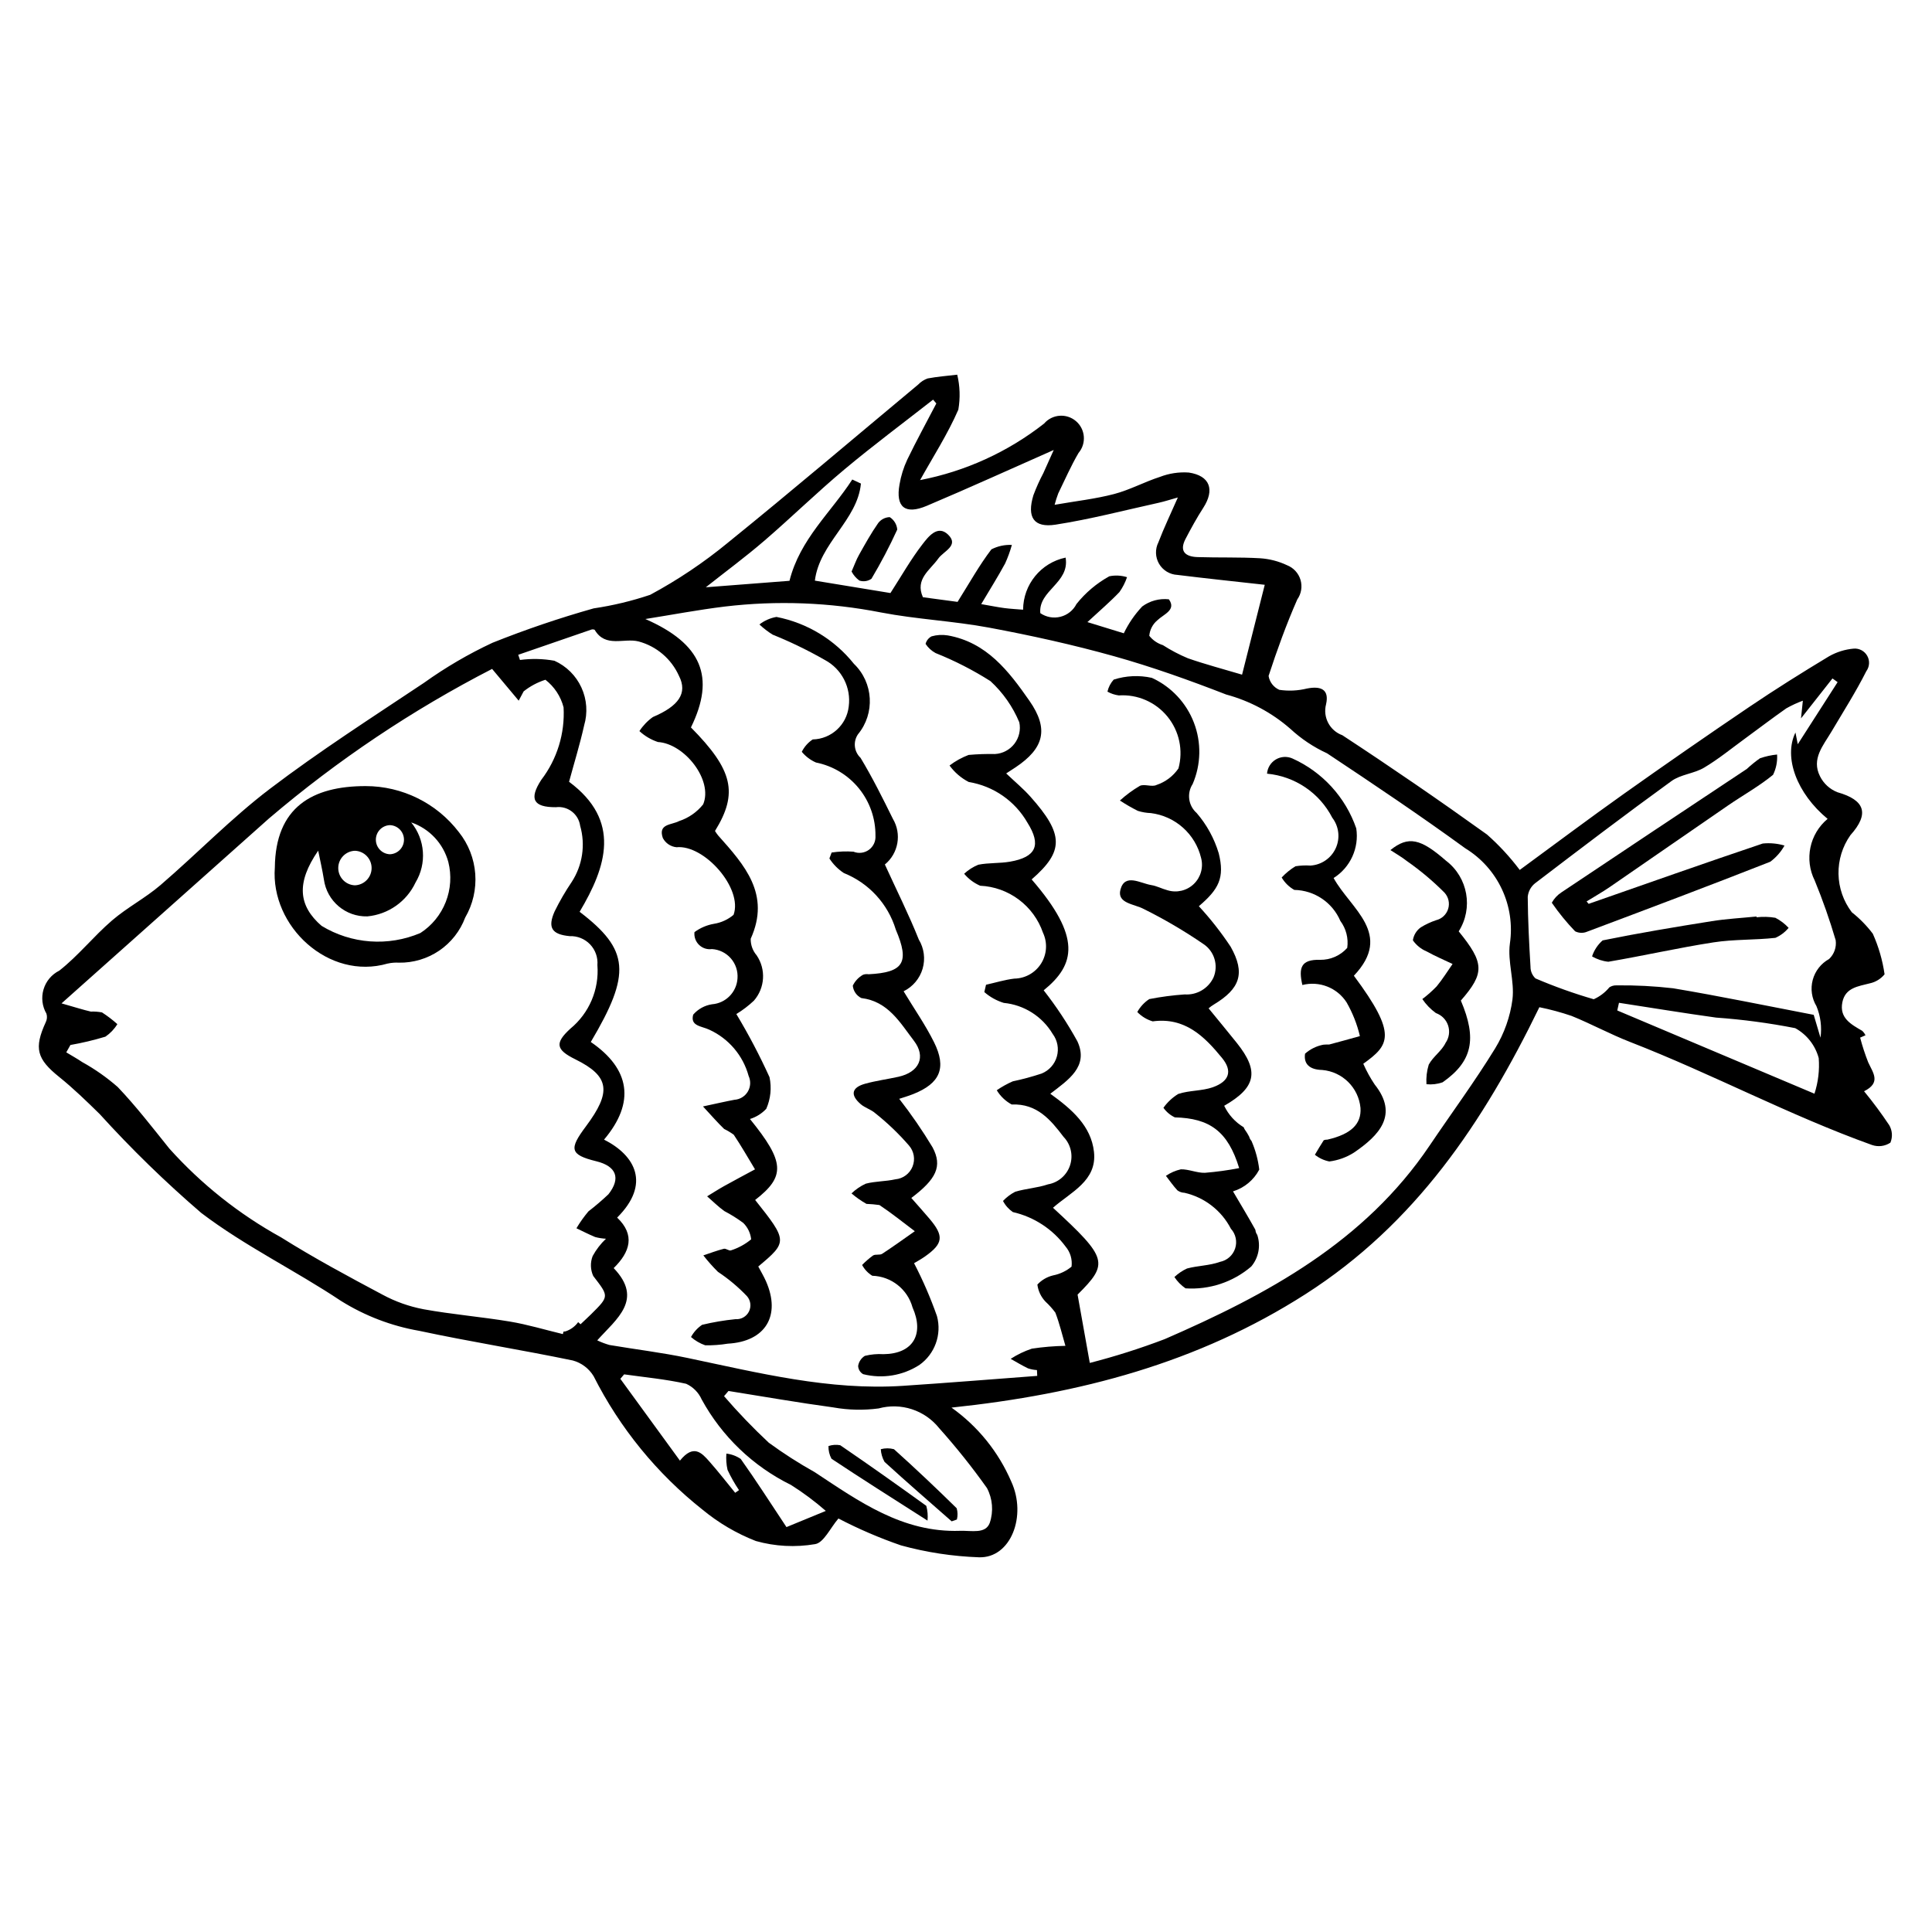
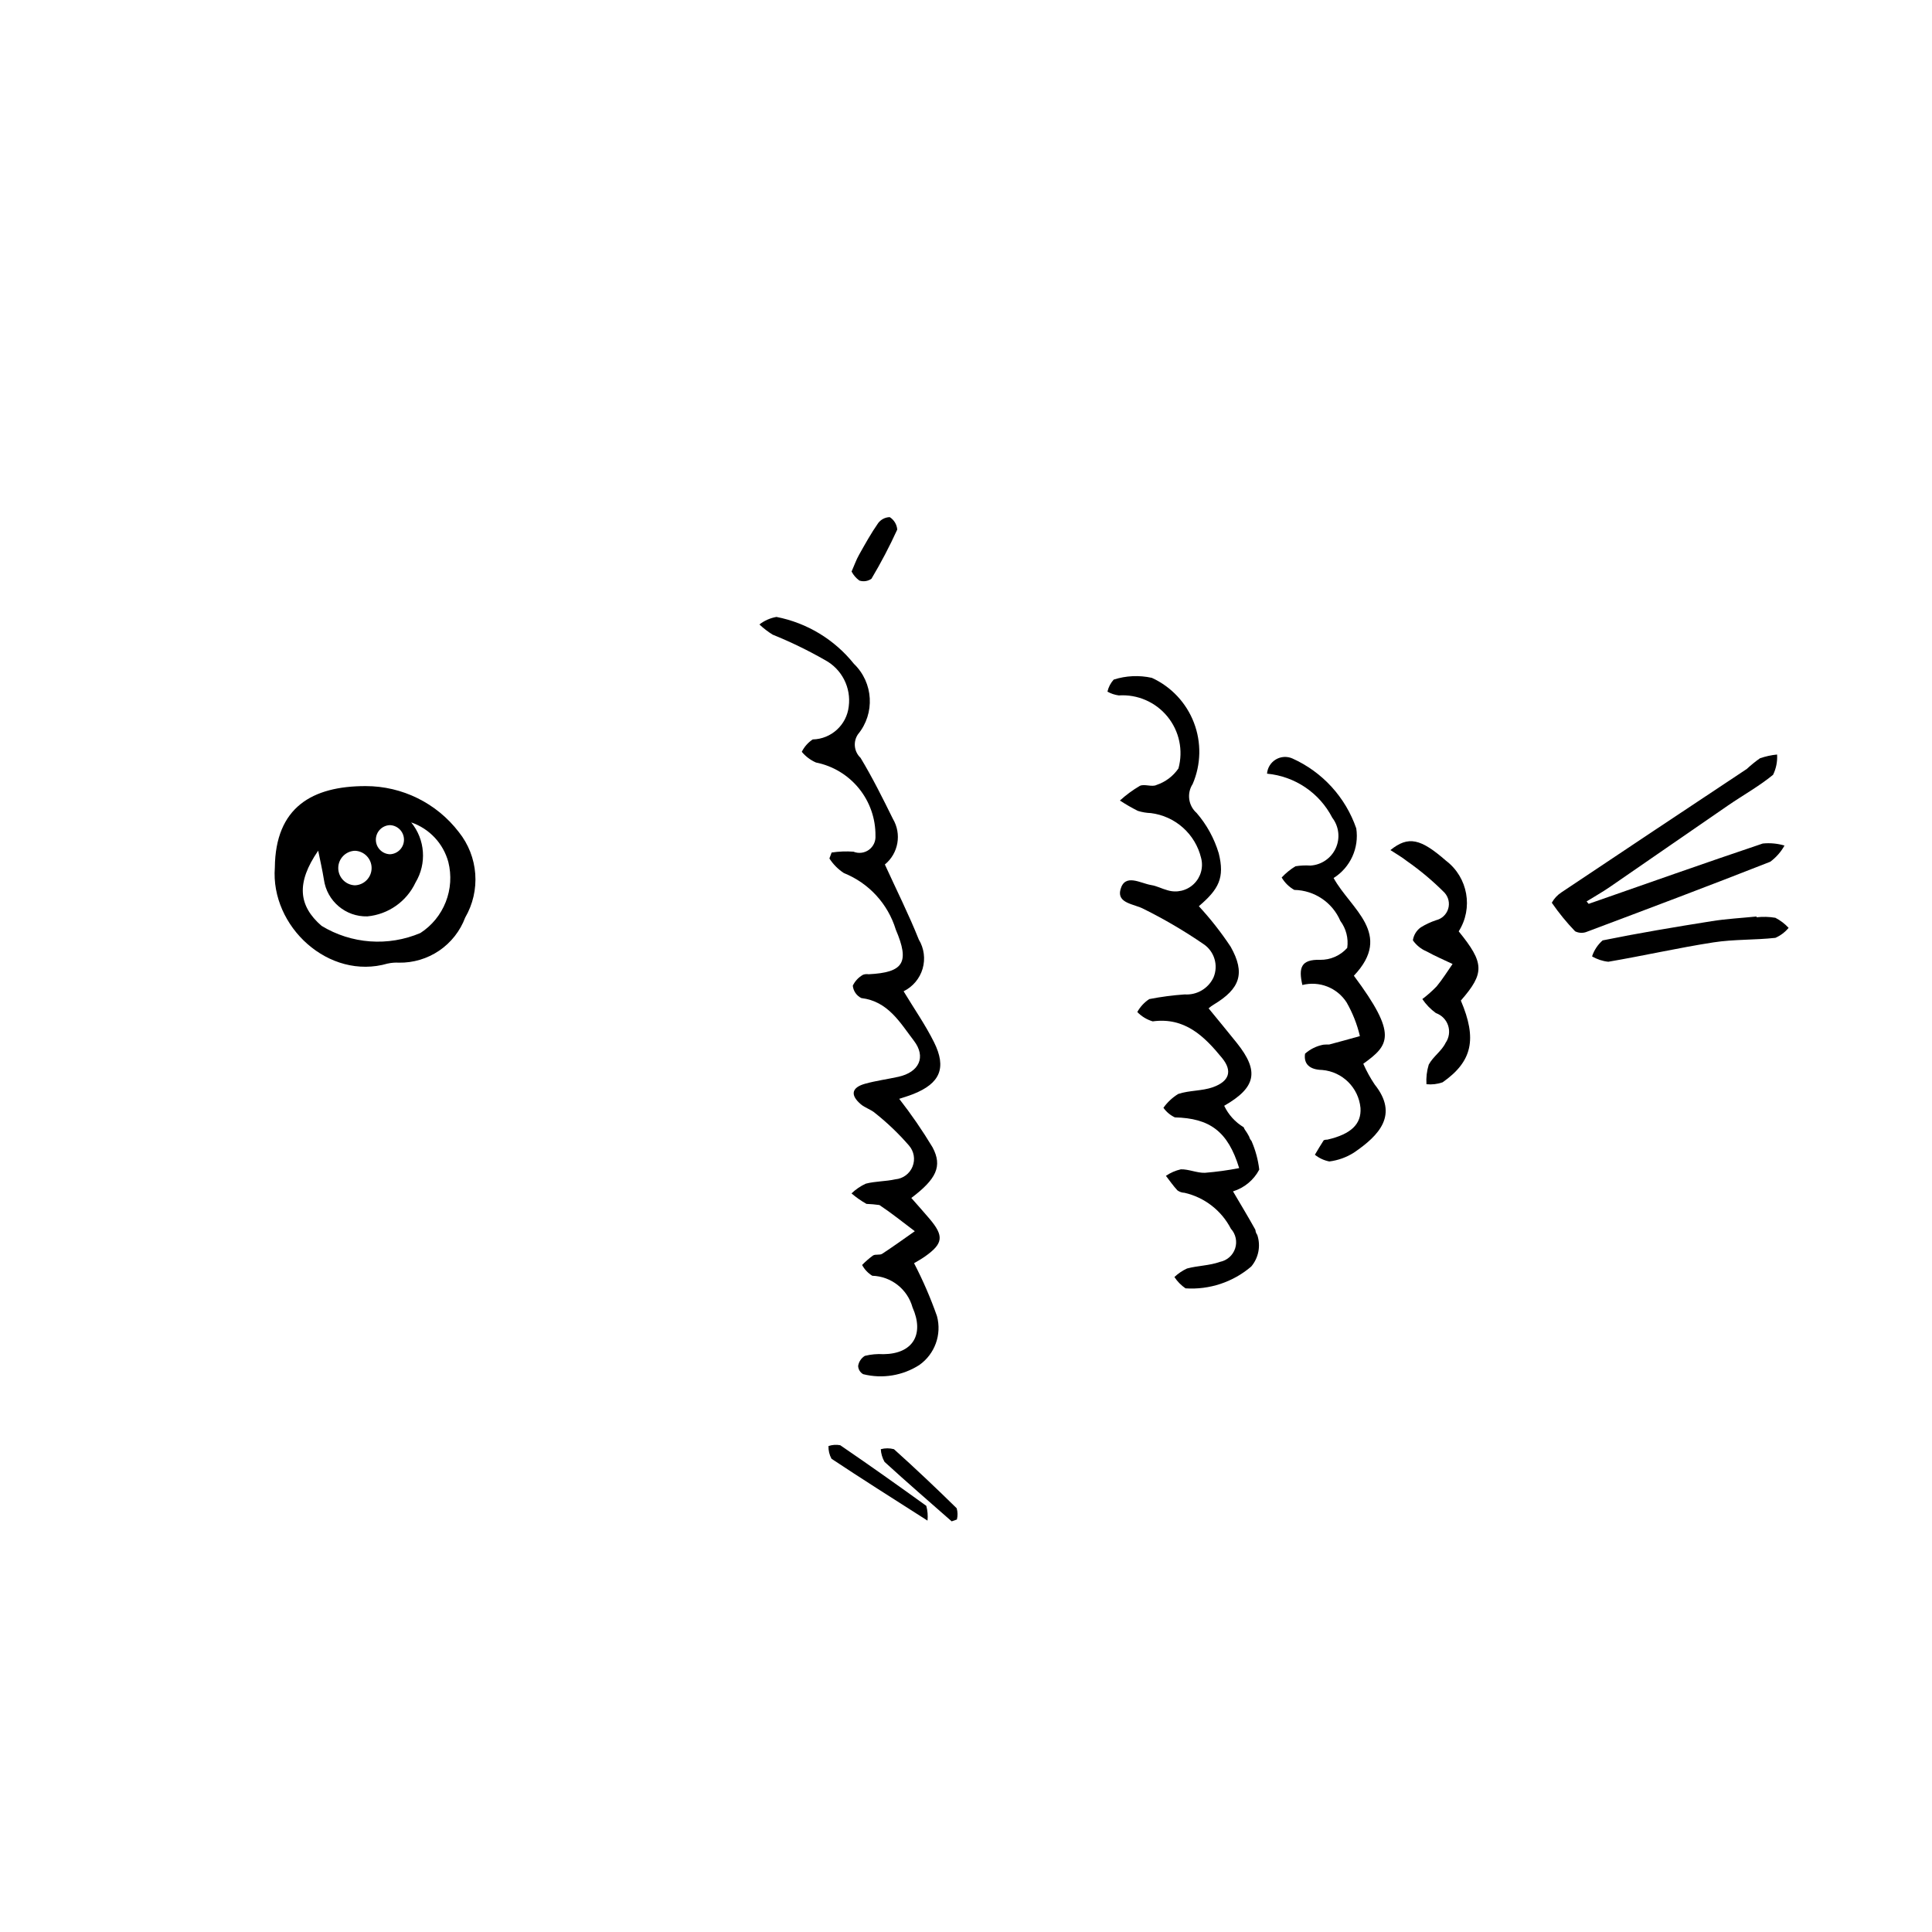
<svg xmlns="http://www.w3.org/2000/svg" fill="#000000" width="800px" height="800px" version="1.1" viewBox="144 144 512 512">
  <g>
-     <path d="m644.63 442.13c-2.062-3.09-4.273-6.07-6.633-8.938 4.59-2.281 2.356-4.902 1.109-7.637h-0.004c-0.844-2.148-1.562-4.344-2.148-6.574l1.418-0.621c-0.211-0.445-0.508-0.848-0.871-1.184-2.953-1.711-6.09-3.394-5.258-7.562 0.777-3.883 4.184-4.215 7.305-5.027 1.527-0.332 2.894-1.176 3.883-2.387-0.531-3.711-1.582-7.332-3.117-10.754-1.602-2.125-3.473-4.035-5.562-5.684-2.227-2.922-3.461-6.477-3.531-10.148-0.066-3.676 1.035-7.273 3.152-10.277 5.109-5.699 3.875-9.32-3.434-11.387-2.008-0.785-3.656-2.289-4.617-4.219-2.348-4.621 0.867-8.168 3.043-11.852 3.133-5.301 6.457-10.512 9.223-16 0.871-1.188 0.973-2.777 0.254-4.062-0.715-1.289-2.117-2.043-3.586-1.926-2.301 0.199-4.531 0.895-6.539 2.031-7.141 4.305-14.215 8.734-21.117 13.402-11.188 7.566-22.289 15.262-33.305 23.082-9.211 6.535-18.246 13.32-27.551 20.137v0.004c-2.566-3.414-5.473-6.559-8.672-9.387-12.59-9.039-25.371-17.812-38.34-26.316-3.34-1.207-5.211-4.758-4.316-8.195 0.91-4.012-1.438-4.891-5.062-4.18h0.004c-2.394 0.59-4.879 0.707-7.32 0.348-1.516-0.664-2.59-2.055-2.852-3.688 2.242-6.856 4.703-13.664 7.602-20.262v-0.004c1.07-1.508 1.387-3.43 0.855-5.199-0.531-1.773-1.852-3.203-3.574-3.875-2.238-1.055-4.656-1.68-7.121-1.84-5.523-0.32-11.07-0.129-16.602-0.312-3.113-0.102-4.93-1.453-3.168-4.82 1.461-2.797 2.984-5.582 4.695-8.23 3.094-4.789 1.809-8.512-3.828-9.355h-0.004c-2.602-0.184-5.207 0.211-7.637 1.148-4.113 1.32-7.984 3.453-12.145 4.543-4.965 1.301-10.121 1.867-15.781 2.856h0.004c0.266-1.02 0.586-2.027 0.961-3.016 1.754-3.594 3.359-7.277 5.375-10.719 2.137-2.519 1.832-6.297-0.684-8.441-2.516-2.144-6.289-1.852-8.445 0.652-9.609 7.531-20.871 12.664-32.859 14.98 3.449-6.191 7.32-12.195 10.133-18.66 0.539-3.082 0.441-6.238-0.289-9.277-2.613 0.312-5.25 0.508-7.832 0.996l-0.004-0.004c-0.949 0.336-1.809 0.891-2.508 1.621-16.793 13.984-33.434 28.156-50.422 41.898v0.004c-6.398 5.262-13.297 9.891-20.594 13.816-4.883 1.645-9.902 2.848-14.996 3.602-9.09 2.566-18.039 5.606-26.809 9.113-6.359 2.969-12.43 6.519-18.137 10.605-13.762 9.18-27.727 18.125-40.879 28.125-10.203 7.758-19.199 17.094-28.949 25.473-4.012 3.449-8.848 5.938-12.859 9.387-4.871 4.188-8.941 9.352-13.977 13.301h-0.004c-2.016 1.008-3.527 2.805-4.168 4.965-0.645 2.16-0.367 4.488 0.77 6.438 0.234 0.754 0.164 1.57-0.191 2.273-3.168 6.914-2.352 9.738 3.559 14.492 3.766 3.027 7.258 6.422 10.715 9.812v-0.004c8.43 9.293 17.426 18.051 26.938 26.23 11.574 8.805 24.922 15.23 37.066 23.34v-0.004c6.32 3.941 13.34 6.629 20.672 7.906 13.516 2.891 27.184 5.051 40.719 7.859h0.004c2.301 0.625 4.277 2.113 5.516 4.148 6.957 13.785 16.836 25.883 28.949 35.457 4.219 3.473 8.961 6.258 14.055 8.242 5.102 1.434 10.461 1.719 15.684 0.828 2.297-0.348 4.051-4.305 6.199-6.797 5.344 2.785 10.887 5.168 16.582 7.129 6.738 1.852 13.672 2.906 20.656 3.152 8.445 0.277 12.762-10.969 8.555-20.082-3.383-7.856-8.859-14.633-15.832-19.586 34.062-3.598 65.273-11.816 93.805-30.062 29.129-18.637 47.148-45.516 61.988-76.047 2.891 0.586 5.746 1.355 8.539 2.309 5.246 2.125 10.25 4.859 15.523 6.91 21.672 8.426 42.23 19.457 64.133 27.312v-0.004c1.621 0.551 3.402 0.316 4.832-0.629 0.637-1.531 0.512-3.273-0.34-4.695zm-298.14-154.77c7.207-6.207 14.023-12.879 21.32-18.98 7.633-6.383 15.629-12.328 23.469-18.469l0.859 1.008c-2.586 4.957-5.277 9.863-7.707 14.895-0.977 2.09-1.668 4.301-2.051 6.574-1.07 5.996 1.469 8.094 7.234 5.656 11.285-4.769 22.438-9.852 33.637-14.797-0.699 1.551-1.711 3.824-2.738 6.094h0.004c-1.012 1.906-1.898 3.879-2.656 5.902-1.766 5.82 0.066 8.691 5.879 7.793 9.188-1.426 18.227-3.793 27.32-5.797 1.57-0.348 3.106-0.855 5.082-1.406-1.902 4.352-3.695 8.059-5.156 11.895-0.906 1.801-0.84 3.938 0.176 5.68 1.016 1.738 2.844 2.848 4.859 2.945 7.555 0.941 15.129 1.723 23.152 2.621-1.926 7.621-3.812 15.109-6.012 23.816-5.039-1.5-9.758-2.738-14.344-4.34h-0.004c-2.309-0.965-4.527-2.129-6.629-3.481-1.426-0.441-2.684-1.309-3.613-2.477 0.137-1.59 0.895-3.059 2.113-4.086 1.719-1.668 5.129-2.727 3.078-5.586-2.508-0.277-5.031 0.398-7.062 1.898-1.984 2.102-3.629 4.5-4.879 7.109l-9.645-2.965c3.34-3.094 6.047-5.398 8.488-7.961v-0.004c0.859-1.207 1.535-2.535 2.012-3.938-1.52-0.477-3.141-0.559-4.703-0.238-3.352 1.852-6.305 4.348-8.691 7.34-0.859 1.691-2.406 2.926-4.246 3.387-1.836 0.465-3.785 0.113-5.344-0.961-0.547-6.062 7.84-7.957 6.707-14.719-6.543 1.367-11.238 7.125-11.266 13.809-1.66-0.141-3.309-0.219-4.938-0.43-1.637-0.211-3.258-0.547-6.164-1.051 2.285-3.848 4.41-7.231 6.316-10.734h0.004c0.73-1.602 1.332-3.254 1.805-4.949-1.879-0.094-3.75 0.312-5.426 1.172-3.191 4.184-5.769 8.832-8.965 13.918-2.438-0.324-5.695-0.762-9.184-1.23-2.152-4.828 1.906-7.18 4.082-10.262 1.379-1.949 5.578-3.422 2.598-6.324-2.793-2.715-5.285 0.594-6.812 2.57-3.082 3.988-5.582 8.426-8.473 12.906-6.254-1.027-13.086-2.148-20.027-3.289 1.23-9.98 11.293-16.027 12.203-25.723l-2.289-1.074c-5.66 8.742-13.887 15.824-16.641 26.844-6.984 0.539-14.293 1.105-22.176 1.715 5.352-4.231 10.551-8.07 15.438-12.277zm-45.867 204.95c-0.824 0.812-1.68 1.594-2.773 2.633l-0.629-0.562h-0.004c-0.824 1.141-1.988 1.992-3.324 2.438-0.18 0.043-0.367 0.066-0.555 0.07l-0.176 0.66c-4.777-1.152-9.367-2.543-14.055-3.324-7.629-1.27-15.367-1.895-22.969-3.281v-0.004c-3.738-0.719-7.348-2-10.699-3.805-9.098-4.84-18.203-9.727-26.922-15.203v-0.004c-11.129-6.129-21.148-14.09-29.637-23.543-4.445-5.531-8.793-11.18-13.676-16.309-2.891-2.531-6.043-4.746-9.406-6.609-1.371-0.922-2.82-1.727-4.234-2.582l1.094-1.949v-0.004c3.137-0.547 6.234-1.285 9.281-2.207 1.277-0.871 2.356-2 3.16-3.32-1.273-1.141-2.633-2.18-4.07-3.106-0.973-0.184-1.969-0.258-2.961-0.219-2.019-0.465-3.996-1.102-7.762-2.176 19.102-17.027 37.062-33.051 55.039-49.062v0.004c18.105-15.418 37.922-28.699 59.066-39.578 2.731 3.262 4.887 5.84 7.047 8.414l1.32-2.473v0.004c1.719-1.363 3.672-2.402 5.762-3.07 2.367 1.836 4.062 4.402 4.812 7.305 0.387 6.906-1.707 13.727-5.91 19.223-3.289 5.059-2.129 7.281 3.871 7.246 3.125-0.398 5.992 1.793 6.43 4.914 1.449 5.055 0.633 10.488-2.234 14.895-1.688 2.492-3.199 5.102-4.527 7.801-1.93 4.336-0.719 6.121 4.004 6.562 2.027-0.078 3.992 0.715 5.394 2.184 1.398 1.465 2.106 3.461 1.938 5.481 0.508 6.457-2.172 12.754-7.176 16.863-4.152 3.805-3.844 5.566 1.312 8.105 9.164 4.516 9.629 8.664 2.801 17.805-4.441 5.941-4.312 7.484 2.766 9.219 5.305 1.297 6.586 4.477 3.211 8.762h-0.004c-1.684 1.594-3.445 3.098-5.281 4.512-1.184 1.402-2.25 2.906-3.188 4.484 1.648 0.781 3.273 1.625 4.957 2.32v0.004c0.941 0.246 1.902 0.398 2.871 0.453-1.41 1.332-2.602 2.883-3.527 4.586-0.664 1.707-0.609 3.613 0.152 5.277 4.16 5.43 4.312 5.312-0.59 10.168zm51.801 56.387c-4.43-6.676-8.137-12.465-12.117-18.059-1.137-0.777-2.445-1.266-3.812-1.418-0.109 1.445-0.008 2.898 0.309 4.312 0.871 1.871 1.887 3.664 3.039 5.371l-1.012 0.699c-2.273-2.773-4.469-5.613-6.844-8.297-2.012-2.273-4.184-4.703-7.797-0.223-5.398-7.414-10.598-14.547-15.793-21.68l1.004-1.184c5.488 0.777 11.043 1.285 16.434 2.496 1.832 0.832 3.293 2.309 4.113 4.144 5.363 9.812 13.629 17.727 23.668 22.664 3.25 2.051 6.336 4.352 9.23 6.883-4.336 1.785-7.598 3.129-10.422 4.289zm53.129-10.355c1.504 2.848 1.773 6.184 0.746 9.234-1.121 3.012-4.805 2.008-7.883 2.109-15.285 0.512-26.758-7.805-38.559-15.582v0.004c-4.199-2.348-8.25-4.945-12.133-7.785-4.164-3.891-8.117-8.008-11.84-12.324l1.172-1.375c9.285 1.48 18.551 3.106 27.867 4.367v0.004c3.938 0.695 7.961 0.781 11.926 0.254 2.894-0.793 5.961-0.719 8.816 0.215 2.856 0.934 5.371 2.684 7.242 5.035 4.508 5.039 8.73 10.328 12.645 15.844zm139.27-129.5c-0.609 4.598-2.172 9.02-4.586 12.98-5.41 8.82-11.582 17.172-17.371 25.762-17.227 25.562-43.016 39.48-70.219 51.305h-0.004c-6.488 2.469-13.109 4.574-19.836 6.301-1.156-6.465-2.148-12.023-3.238-18.105 8.32-8.277 7.996-9.633-6.516-23.016 4.711-4.16 11.715-7.117 10.863-14.809-0.762-6.887-5.875-11.305-11.574-15.406 4.762-3.668 10.246-7.199 7.191-13.867l0.004 0.004c-2.613-4.75-5.606-9.277-8.949-13.547 8.402-6.82 10.074-14.062-3.191-29.387 8.605-7.481 8.574-11.953-0.332-21.938-1.867-2.094-4.051-3.906-6.414-6.152 0.98-0.641 1.742-1.121 2.488-1.621 7.578-5.066 8.871-10.168 3.668-17.633-5.465-7.844-11.328-15.52-21.691-17.332l0.004 0.004c-1.422-0.23-2.875-0.141-4.254 0.258-0.785 0.414-1.355 1.141-1.578 2 0.672 1.012 1.578 1.844 2.644 2.422 5.066 2.023 9.938 4.516 14.543 7.438 3.312 3.039 5.922 6.762 7.648 10.91 0.422 1.992-0.051 4.07-1.289 5.688-1.242 1.617-3.125 2.613-5.16 2.723-2.332-0.047-4.664 0.035-6.988 0.242-1.809 0.688-3.508 1.629-5.047 2.801 1.332 1.836 3.078 3.332 5.09 4.371 6.539 1.066 12.246 5.019 15.543 10.762 3.773 5.981 2.289 9.16-4.609 10.352-2.766 0.477-5.66 0.262-8.406 0.809h0.004c-1.383 0.566-2.652 1.375-3.75 2.391 1.148 1.375 2.602 2.461 4.246 3.176 3.703 0.168 7.269 1.449 10.238 3.672 2.969 2.219 5.203 5.281 6.41 8.789 1.23 2.629 1.039 5.699-0.5 8.156-1.543 2.457-4.227 3.965-7.129 4-2.519 0.305-4.981 1.07-7.469 1.625l-0.453 1.941h0.004c1.492 1.305 3.246 2.281 5.141 2.867 5.379 0.52 10.195 3.57 12.965 8.211 1.281 1.711 1.699 3.918 1.125 5.977-0.57 2.059-2.07 3.734-4.051 4.535-2.508 0.832-5.059 1.52-7.644 2.066-1.484 0.652-2.906 1.441-4.242 2.359 0.961 1.59 2.328 2.894 3.961 3.777 6.723-0.285 10.324 4.078 13.746 8.582 1.922 2 2.582 4.894 1.719 7.527-0.863 2.637-3.113 4.578-5.844 5.051-2.793 0.957-5.859 1.105-8.695 1.965v-0.004c-1.207 0.625-2.301 1.449-3.231 2.441 0.617 1.184 1.516 2.195 2.617 2.949 5.606 1.281 10.566 4.531 13.98 9.156 1.242 1.473 1.809 3.394 1.566 5.305-1.398 1.164-3.074 1.961-4.863 2.312-1.609 0.379-3.07 1.227-4.191 2.441 0.211 1.691 0.965 3.273 2.141 4.508 0.965 0.891 1.844 1.871 2.625 2.926 1.098 2.852 1.801 5.859 2.664 8.801-2.977 0.051-5.949 0.301-8.895 0.746-1.973 0.66-3.859 1.566-5.609 2.699 1.531 0.855 3.027 1.777 4.606 2.527 0.762 0.25 1.555 0.402 2.356 0.449l0.074 1.539c-11.859 0.887-23.715 1.855-35.586 2.637-19.508 1.285-38.25-3.438-57.098-7.391-6.828-1.434-13.781-2.262-20.668-3.43h-0.004c-1.117-0.316-2.203-0.727-3.25-1.23 5.106-5.695 12.352-10.801 4.359-19.148 4.367-4.277 5.742-8.785 0.918-13.383 8.938-8.91 4.824-16.473-3.473-20.664 8.355-9.887 6.891-18.758-3.512-25.875 10.758-18.129 10.25-24.414-2.961-34.5 7.133-11.98 11.09-24.145-2.797-34.457 1.352-4.996 2.871-9.906 3.988-14.906h-0.004c0.992-3.332 0.742-6.91-0.707-10.066-1.445-3.16-3.992-5.684-7.164-7.106-3.012-0.543-6.09-0.609-9.121-0.203l-0.461-1.375c6.426-2.219 12.855-4.438 19.285-6.648 0.312-0.125 0.66-0.113 0.965 0.027 2.867 4.867 7.777 2.09 11.66 3.09 4.754 1.281 8.68 4.633 10.691 9.129 2.352 4.617-0.133 8.02-6.902 10.891v-0.004c-1.422 1.008-2.637 2.277-3.586 3.738 1.41 1.305 3.082 2.289 4.902 2.894 7.09 0.441 14.664 10.125 11.992 16.52-1.648 2.066-3.863 3.609-6.379 4.434-2.043 1.074-5.617 0.676-4.312 4.492h0.004c0.719 1.371 2.078 2.285 3.617 2.438 7.406-0.73 17.656 10.945 15.125 17.914-1.473 1.25-3.262 2.07-5.168 2.375-1.879 0.32-3.656 1.078-5.191 2.207-0.141 1.254 0.309 2.5 1.215 3.379 0.902 0.879 2.164 1.289 3.41 1.113 1.938 0.117 3.75 1.008 5.023 2.473 1.273 1.465 1.906 3.379 1.754 5.316-0.234 3.644-3.113 6.559-6.75 6.84-1.938 0.289-3.707 1.266-4.988 2.746-0.84 3.078 2.203 3 4.324 4.016h-0.004c5.094 2.344 8.891 6.82 10.367 12.227 0.617 1.336 0.539 2.891-0.215 4.156-0.754 1.262-2.082 2.074-3.551 2.168-2.242 0.414-4.469 0.938-8.328 1.762 2.328 2.508 3.887 4.312 5.598 5.961 0.891 0.438 1.746 0.949 2.551 1.531 1.996 2.981 3.777 6.106 5.637 9.18-2.719 1.469-5.453 2.91-8.152 4.414-1.539 0.859-3.027 1.82-4.535 2.734 1.512 1.316 2.941 2.746 4.559 3.914v-0.004c1.746 0.914 3.418 1.957 5 3.125 1.191 1.164 1.934 2.711 2.109 4.367-1.582 1.305-3.398 2.297-5.352 2.922-0.484 0.203-1.328-0.566-1.891-0.422-1.84 0.469-3.625 1.152-5.43 1.754v-0.004c1.195 1.535 2.488 2.992 3.871 4.363 2.805 1.859 5.391 4.027 7.707 6.465 0.977 1.129 1.176 2.734 0.504 4.066s-2.082 2.129-3.57 2.012c-2.981 0.297-5.934 0.797-8.844 1.496-1.223 0.832-2.227 1.938-2.941 3.234 1.109 0.965 2.387 1.711 3.773 2.195 2 0.035 3.996-0.109 5.969-0.434 9.969-0.539 14.184-7.406 10.117-16.574-0.598-1.344-1.359-2.609-2.027-3.875 7.812-6.527 7.797-6.789-0.828-17.633 8.066-6.258 7.894-10.039-1.371-21.453l-0.004-0.004c1.652-0.512 3.141-1.441 4.32-2.699 1.164-2.641 1.465-5.578 0.859-8.395-2.609-5.738-5.543-11.32-8.789-16.719 1.672-1.016 3.231-2.203 4.652-3.543 2.949-3.375 3.246-8.309 0.73-12.016-1.051-1.219-1.609-2.785-1.574-4.394 5.336-11.797-1.645-19.539-8.609-27.352l-0.004 0.004c-0.309-0.387-0.594-0.793-0.852-1.215 6.207-10.039 4.777-16.168-6.375-27.441 6.559-13.367 2.875-22.176-12.078-28.73 7.062-1.121 14.035-2.449 21.066-3.305 13.797-1.641 27.762-1.109 41.391 1.57 9.461 1.816 19.188 2.254 28.66 4.023 11.125 2.078 22.219 4.523 33.113 7.574 10.059 2.82 19.949 6.356 29.691 10.145 6.277 1.695 12.086 4.797 16.984 9.07 2.891 2.676 6.188 4.879 9.766 6.519 12.34 8.195 24.652 16.461 36.629 25.176h0.004c4.223 2.586 7.594 6.352 9.691 10.836 2.102 4.481 2.836 9.484 2.117 14.383-0.664 4.809 1.27 9.969 0.68 14.801zm80.027 25c-17.918-7.562-35.09-14.812-52.258-22.059l0.453-2.031c8.582 1.316 17.148 2.734 25.746 3.922h-0.004c7.039 0.504 14.043 1.438 20.965 2.797 3.07 1.688 5.32 4.555 6.227 7.938 0.246 3.191-0.137 6.394-1.129 9.434zm3.883-35.695h-0.004c-2.137 1.18-3.703 3.176-4.336 5.531-0.633 2.359-0.277 4.871 0.984 6.961 1.094 2.641 1.465 5.527 1.07 8.359l-1.797-6.055c-12.598-2.414-24.891-4.969-37.262-7.039-4.981-0.574-9.988-0.832-15-0.77-0.668-0.027-1.324 0.152-1.883 0.516-1.121 1.359-2.539 2.441-4.148 3.16-5.254-1.523-10.406-3.367-15.438-5.519-0.855-0.801-1.336-1.926-1.32-3.098-0.371-6.168-0.684-12.348-0.734-18.523 0.133-1.402 0.824-2.691 1.922-3.574 11.977-9.137 23.965-18.262 36.16-27.098 2.449-1.777 5.992-1.98 8.648-3.555 3.801-2.258 7.258-5.094 10.844-7.711 3.648-2.66 7.234-5.41 10.934-8h-0.004c1.41-0.797 2.883-1.48 4.406-2.043-0.211 2.012-0.34 3.273-0.488 4.688 2.856-3.625 5.594-7.106 8.336-10.582l1.363 0.98-10.562 16.457c-0.18-0.906-0.371-1.883-0.609-3.109-3.223 6.586 0.398 16.199 8.52 22.887-4.793 3.992-6.207 10.758-3.418 16.336 2.125 5.172 3.977 10.449 5.555 15.816 0.258 1.844-0.391 3.703-1.742 4.984z" />
    <path d="m364.39 369.93c1.914-0.289 3.852-0.363 5.777-0.227 1.355 0.555 2.902 0.371 4.09-0.484 1.188-0.855 1.848-2.262 1.75-3.723 0.047-4.57-1.504-9.008-4.383-12.555-2.879-3.543-6.906-5.973-11.383-6.867-1.457-0.637-2.742-1.609-3.758-2.832 0.656-1.332 1.656-2.465 2.894-3.281 4.922-0.117 9-3.848 9.547-8.742 0.664-5-1.836-9.895-6.277-12.289-4.477-2.559-9.117-4.812-13.895-6.746-1.254-0.777-2.426-1.684-3.5-2.695 1.32-1.023 2.871-1.707 4.519-1.996 8.102 1.582 15.379 5.988 20.535 12.438 5.176 4.992 5.637 13.129 1.059 18.672-1.336 1.961-1.043 4.602 0.684 6.227 3.148 5.215 5.875 10.699 8.574 16.172 2.379 4.004 1.477 9.145-2.125 12.098 3.199 7.004 6.375 13.324 8.984 19.867l-0.004 0.004c1.414 2.324 1.785 5.137 1.023 7.75-0.766 2.609-2.594 4.777-5.039 5.977 2.848 4.711 5.797 8.938 8.066 13.5 3.391 6.816 1.594 10.91-5.477 13.727-1.371 0.547-2.801 0.957-3.754 1.277h0.004c3.203 4.106 6.156 8.398 8.84 12.859 2.68 5.031 0.961 8.434-5.633 13.41 1.621 1.848 3.258 3.668 4.84 5.535 3.848 4.551 3.617 6.547-1.168 9.938-1.066 0.758-2.227 1.379-2.949 1.82h0.004c2.352 4.527 4.383 9.219 6.074 14.031 1.309 4.871-0.562 10.039-4.68 12.945-4.414 2.832-9.801 3.711-14.887 2.43-0.789-0.449-1.293-1.277-1.328-2.184 0.176-1.105 0.824-2.082 1.777-2.668 1.617-0.402 3.285-0.551 4.945-0.449 7.789-0.082 10.871-5.25 7.691-12.402-1.332-4.828-5.656-8.223-10.664-8.379-1.137-0.695-2.066-1.68-2.695-2.856 0.891-0.922 1.859-1.762 2.898-2.516 0.648-0.402 1.781-0.031 2.414-0.445 2.938-1.914 5.777-3.977 8.652-5.988-3.109-2.34-6.144-4.789-9.375-6.938h-0.004c-1.137-0.16-2.281-0.262-3.43-0.305-1.41-0.793-2.738-1.723-3.965-2.777 1.105-1.066 2.383-1.934 3.777-2.578 2.543-0.668 5.277-0.578 7.852-1.16 2.031-0.18 3.789-1.484 4.547-3.379 0.762-1.895 0.391-4.055-0.957-5.586-2.707-3.125-5.699-5.988-8.938-8.559-1.105-0.98-2.695-1.402-3.82-2.367-2.867-2.457-2.453-4.445 1.191-5.449 2.875-0.793 5.859-1.184 8.777-1.828 5.481-1.211 7.398-5.238 4.113-9.539-3.68-4.816-6.832-10.461-13.941-11.324l0.004 0.004c-1.27-0.629-2.125-1.871-2.266-3.285 0.582-1.223 1.531-2.234 2.719-2.894 0.469-0.168 0.977-0.215 1.469-0.133 9.258-0.473 10.957-3.07 7.195-11.859h0.004c-2.082-6.805-7.129-12.301-13.734-14.949-1.543-1.008-2.856-2.328-3.852-3.879z" />
    <path d="m476.7 469.98c-0.031-0.059-0.031-0.113-0.066-0.172-1.883-3.402-3.91-6.723-5.875-10.082l0.004-0.004c2.992-0.918 5.496-2.992 6.953-5.766-0.309-2.621-1.004-5.188-2.066-7.606-0.289-0.312-0.496-0.695-0.598-1.109-0.336-0.652-0.719-1.273-1.148-1.867-0.129-0.199-0.234-0.414-0.312-0.637-2.246-1.348-4.043-3.328-5.168-5.691 8.473-4.867 9.344-9.156 3.344-16.656-2.449-3.062-4.953-6.078-7.477-9.168l0.004-0.004c0.438-0.387 0.91-0.73 1.414-1.027 6.914-4.172 8.383-8.258 4.434-15.285-2.519-3.805-5.34-7.398-8.434-10.75 5.285-4.508 6.883-7.519 5.273-14.012-1.18-3.934-3.172-7.578-5.856-10.688-2.211-1.941-2.664-5.219-1.055-7.688 2.227-5.172 2.344-11.012 0.324-16.266-2.019-5.258-6.019-9.516-11.141-11.863-3.352-0.746-6.844-0.586-10.113 0.465-0.816 0.902-1.387 2-1.656 3.191 0.93 0.52 1.949 0.859 3.008 1 4.949-0.328 9.75 1.758 12.891 5.602 3.141 3.84 4.227 8.961 2.918 13.746-1.41 2.059-3.457 3.598-5.824 4.387-1.207 0.609-3.191-0.348-4.426 0.238h0.004c-1.887 1.109-3.648 2.41-5.269 3.883 1.527 1.004 3.113 1.918 4.746 2.738 1.121 0.352 2.285 0.551 3.457 0.59 3.164 0.395 6.129 1.742 8.508 3.863 2.379 2.125 4.051 4.918 4.801 8.016 0.66 2.484-0.078 5.129-1.93 6.91-1.852 1.781-4.523 2.414-6.981 1.656-1.449-0.383-2.824-1.133-4.289-1.367-2.887-0.461-6.992-3.203-8.168 1.184-0.988 3.688 3.648 3.797 6.172 5.152 5.477 2.719 10.758 5.82 15.801 9.277 2.91 1.922 4.039 5.648 2.688 8.863-1.379 2.934-4.414 4.719-7.644 4.5-3.152 0.219-6.289 0.633-9.391 1.238-1.316 0.871-2.402 2.047-3.164 3.426 1.125 1.164 2.531 2.016 4.082 2.477 8.551-1.16 13.727 4.016 18.383 9.707 2.844 3.477 1.883 6.199-2.41 7.734-2.906 1.039-6.262 0.812-9.203 1.793-1.539 0.945-2.875 2.191-3.926 3.668 0.773 1.094 1.82 1.969 3.031 2.543 9.199 0.223 14.055 3.652 17.039 13.441-3.004 0.586-6.035 1-9.082 1.246-2.109 0.059-4.242-0.965-6.356-0.926h-0.004c-1.418 0.32-2.766 0.91-3.969 1.73 1.004 1.297 1.941 2.66 3.055 3.856 0.547 0.395 1.195 0.617 1.867 0.637 5.301 1.207 9.801 4.691 12.297 9.523 1.293 1.418 1.723 3.422 1.121 5.242-0.602 1.82-2.141 3.176-4.023 3.543-2.754 1-5.859 0.988-8.719 1.754-1.23 0.566-2.359 1.332-3.344 2.262 0.773 1.184 1.777 2.203 2.945 3 6.332 0.422 12.582-1.652 17.406-5.777 1.965-2.324 2.574-5.508 1.598-8.395-0.273-0.371-0.441-0.812-0.48-1.277z" />
    <path d="m489.14 405.04c-1.047-4.598-0.379-6.801 4.695-6.68v0.004c2.746 0.043 5.375-1.113 7.195-3.164 0.359-2.527-0.293-5.094-1.82-7.141-2.094-4.906-6.871-8.125-12.207-8.223-1.387-0.777-2.539-1.914-3.344-3.289 1.074-1.156 2.301-2.156 3.648-2.977 1.316-0.211 2.648-0.273 3.977-0.184 2.914-0.18 5.492-1.949 6.703-4.606 1.211-2.652 0.855-5.758-0.918-8.074-3.391-6.59-9.914-10.992-17.293-11.676 0.117-1.555 0.984-2.957 2.324-3.758 1.34-0.801 2.984-0.898 4.41-0.266 7.949 3.578 14.07 10.281 16.914 18.523 0.793 5.188-1.562 10.355-6.004 13.156 4.539 8.238 15.902 14.785 5.371 25.891 11.652 15.656 9.402 18.344 2.496 23.332l-0.004-0.004c0.844 1.918 1.852 3.758 3.019 5.496 6.434 8.055 1.16 13.504-5.477 18.039-1.977 1.262-4.211 2.066-6.539 2.359-1.402-0.273-2.715-0.883-3.828-1.777 0.773-1.289 1.52-2.594 2.348-3.848 0.305-0.121 0.637-0.176 0.965-0.16 6.266-1.445 9.055-4.121 8.773-8.406-0.508-5.359-4.777-9.59-10.145-10.055-3.336-0.074-4.953-1.578-4.547-4.316l0.004-0.004c1.379-1.223 3.07-2.047 4.883-2.383 0.5-0.039 0.996-0.055 1.496-0.039 2.727-0.711 5.438-1.48 8.152-2.231v0.004c-0.738-3.141-1.926-6.152-3.531-8.949-2.512-3.891-7.231-5.738-11.719-4.598z" />
    <path d="m530.57 390.82c6.852 8.422 6.906 11.07 0.57 18.34 4.328 10.164 3.074 16.125-4.848 21.672v-0.004c-1.367 0.477-2.824 0.648-4.266 0.5-0.113-1.75 0.09-3.504 0.602-5.18 1.121-2.121 3.449-3.629 4.465-5.773l0.004-0.004c0.926-1.336 1.176-3.027 0.676-4.578-0.5-1.547-1.695-2.769-3.231-3.309-1.414-1.02-2.633-2.281-3.609-3.723 1.348-1.016 2.613-2.137 3.785-3.352 1.551-1.863 2.832-3.949 4.227-5.941-2.293-1.098-4.641-2.094-6.856-3.324h-0.004c-1.469-0.617-2.738-1.641-3.656-2.945 0.199-1.383 0.953-2.621 2.086-3.434 1.277-0.789 2.637-1.426 4.059-1.902 1.523-0.363 2.742-1.504 3.203-3.004 0.461-1.496 0.098-3.125-0.961-4.285-3.078-3.098-6.434-5.914-10.016-8.414-1.293-1.027-2.754-1.844-4.328-2.879 4.781-3.836 7.996-3.062 14.766 2.844v-0.004c5.785 4.43 7.231 12.543 3.332 18.699z" />
    <path d="m265.61 364.53c-5.883-7.695-15.016-12.207-24.703-12.207-14.184-0.004-23.906 5.625-24.07 21.574-1.191 15.621 14.297 29.988 29.887 25.457l0.004 0.004c0.98-0.219 1.988-0.301 2.992-0.242 3.801 0.066 7.531-1.051 10.676-3.188 3.144-2.141 5.547-5.199 6.883-8.762 2.035-3.5 2.965-7.535 2.668-11.578-0.301-4.039-1.809-7.894-4.336-11.059zm-18.258-1.859c2.078 0.082 3.719 1.793 3.707 3.875-0.008 2.078-1.664 3.777-3.742 3.84-2.078-0.082-3.719-1.797-3.711-3.875 0.012-2.082 1.668-3.781 3.746-3.84zm-9.27 6.797v-0.004c2.465 0.098 4.41 2.133 4.398 4.598s-1.977 4.481-4.441 4.555c-2.465-0.098-4.41-2.129-4.398-4.598 0.012-2.465 1.977-4.481 4.441-4.555zm17.332 21.793v-0.004c-8.535 3.629-18.297 2.922-26.215-1.906-6.113-5.332-6.758-11.367-0.875-19.914 0.512 2.543 1.102 5.074 1.512 7.637 0.789 5.719 5.75 9.934 11.523 9.777 5.543-0.523 10.398-3.938 12.762-8.977 3.016-5.019 2.559-11.391-1.148-15.926 4.82 1.645 8.508 5.578 9.84 10.496 0.883 3.516 0.645 7.219-0.684 10.59-1.324 3.375-3.672 6.25-6.715 8.223z" />
    <path d="m565.01 383.53c15.371-5.363 30.719-10.801 46.152-15.992l-0.004 0.004c1.934-0.195 3.891-0.012 5.754 0.539-0.938 1.684-2.227 3.148-3.777 4.293-16.113 6.34-32.32 12.445-48.535 18.531v0.004c-1.023 0.434-2.188 0.395-3.18-0.105-2.262-2.352-4.328-4.883-6.176-7.57 0.605-1.098 1.469-2.031 2.516-2.723 16.367-10.941 32.758-21.852 49.164-32.734 1.098-1.02 2.262-1.965 3.484-2.824 1.469-0.512 2.992-0.844 4.539-0.996 0.121 1.855-0.25 3.707-1.066 5.375-3.715 3.043-7.977 5.406-11.953 8.137-10.449 7.168-20.848 14.406-31.293 21.582-1.996 1.371-4.113 2.562-6.172 3.836z" />
    <path d="m609.52 387.09c1.656-0.191 3.328-0.145 4.973 0.133 1.316 0.68 2.5 1.582 3.508 2.668-0.949 1.145-2.148 2.051-3.504 2.648-5.445 0.602-11.004 0.363-16.402 1.199-9.328 1.445-18.551 3.551-27.859 5.133v0.004c-1.527-0.156-3.004-0.645-4.324-1.426 0.539-1.637 1.508-3.098 2.801-4.234 9.574-1.949 19.223-3.551 28.875-5.09 3.934-0.629 7.934-0.84 11.902-1.242z" />
    <path d="m369.68 295.46c0.746-1.703 1.234-3.106 1.949-4.379 1.613-2.867 3.207-5.758 5.09-8.445v-0.004c0.73-0.969 1.859-1.551 3.074-1.586 1.141 0.727 1.879 1.945 1.988 3.293-2.039 4.469-4.324 8.82-6.836 13.039-0.934 0.656-2.121 0.832-3.203 0.477-0.863-0.625-1.57-1.445-2.062-2.394z" />
    <path d="m389.8 546.98c-9.363-5.984-17.469-11.094-25.445-16.395-0.559-1.031-0.836-2.195-0.801-3.367 1.004-0.34 2.078-0.414 3.121-0.215 7.68 5.242 15.266 10.625 22.809 16.066l-0.004-0.004c0.344 1.277 0.453 2.602 0.32 3.914z" />
    <path d="m396.2 547.17c-5.949-5.231-11.945-10.41-17.789-15.758-0.586-1.027-0.926-2.18-0.992-3.359 1.145-0.309 2.348-0.309 3.488 0 5.668 5.082 11.195 10.32 16.625 15.652 0.281 0.973 0.301 2 0.055 2.981z" />
  </g>
</svg>